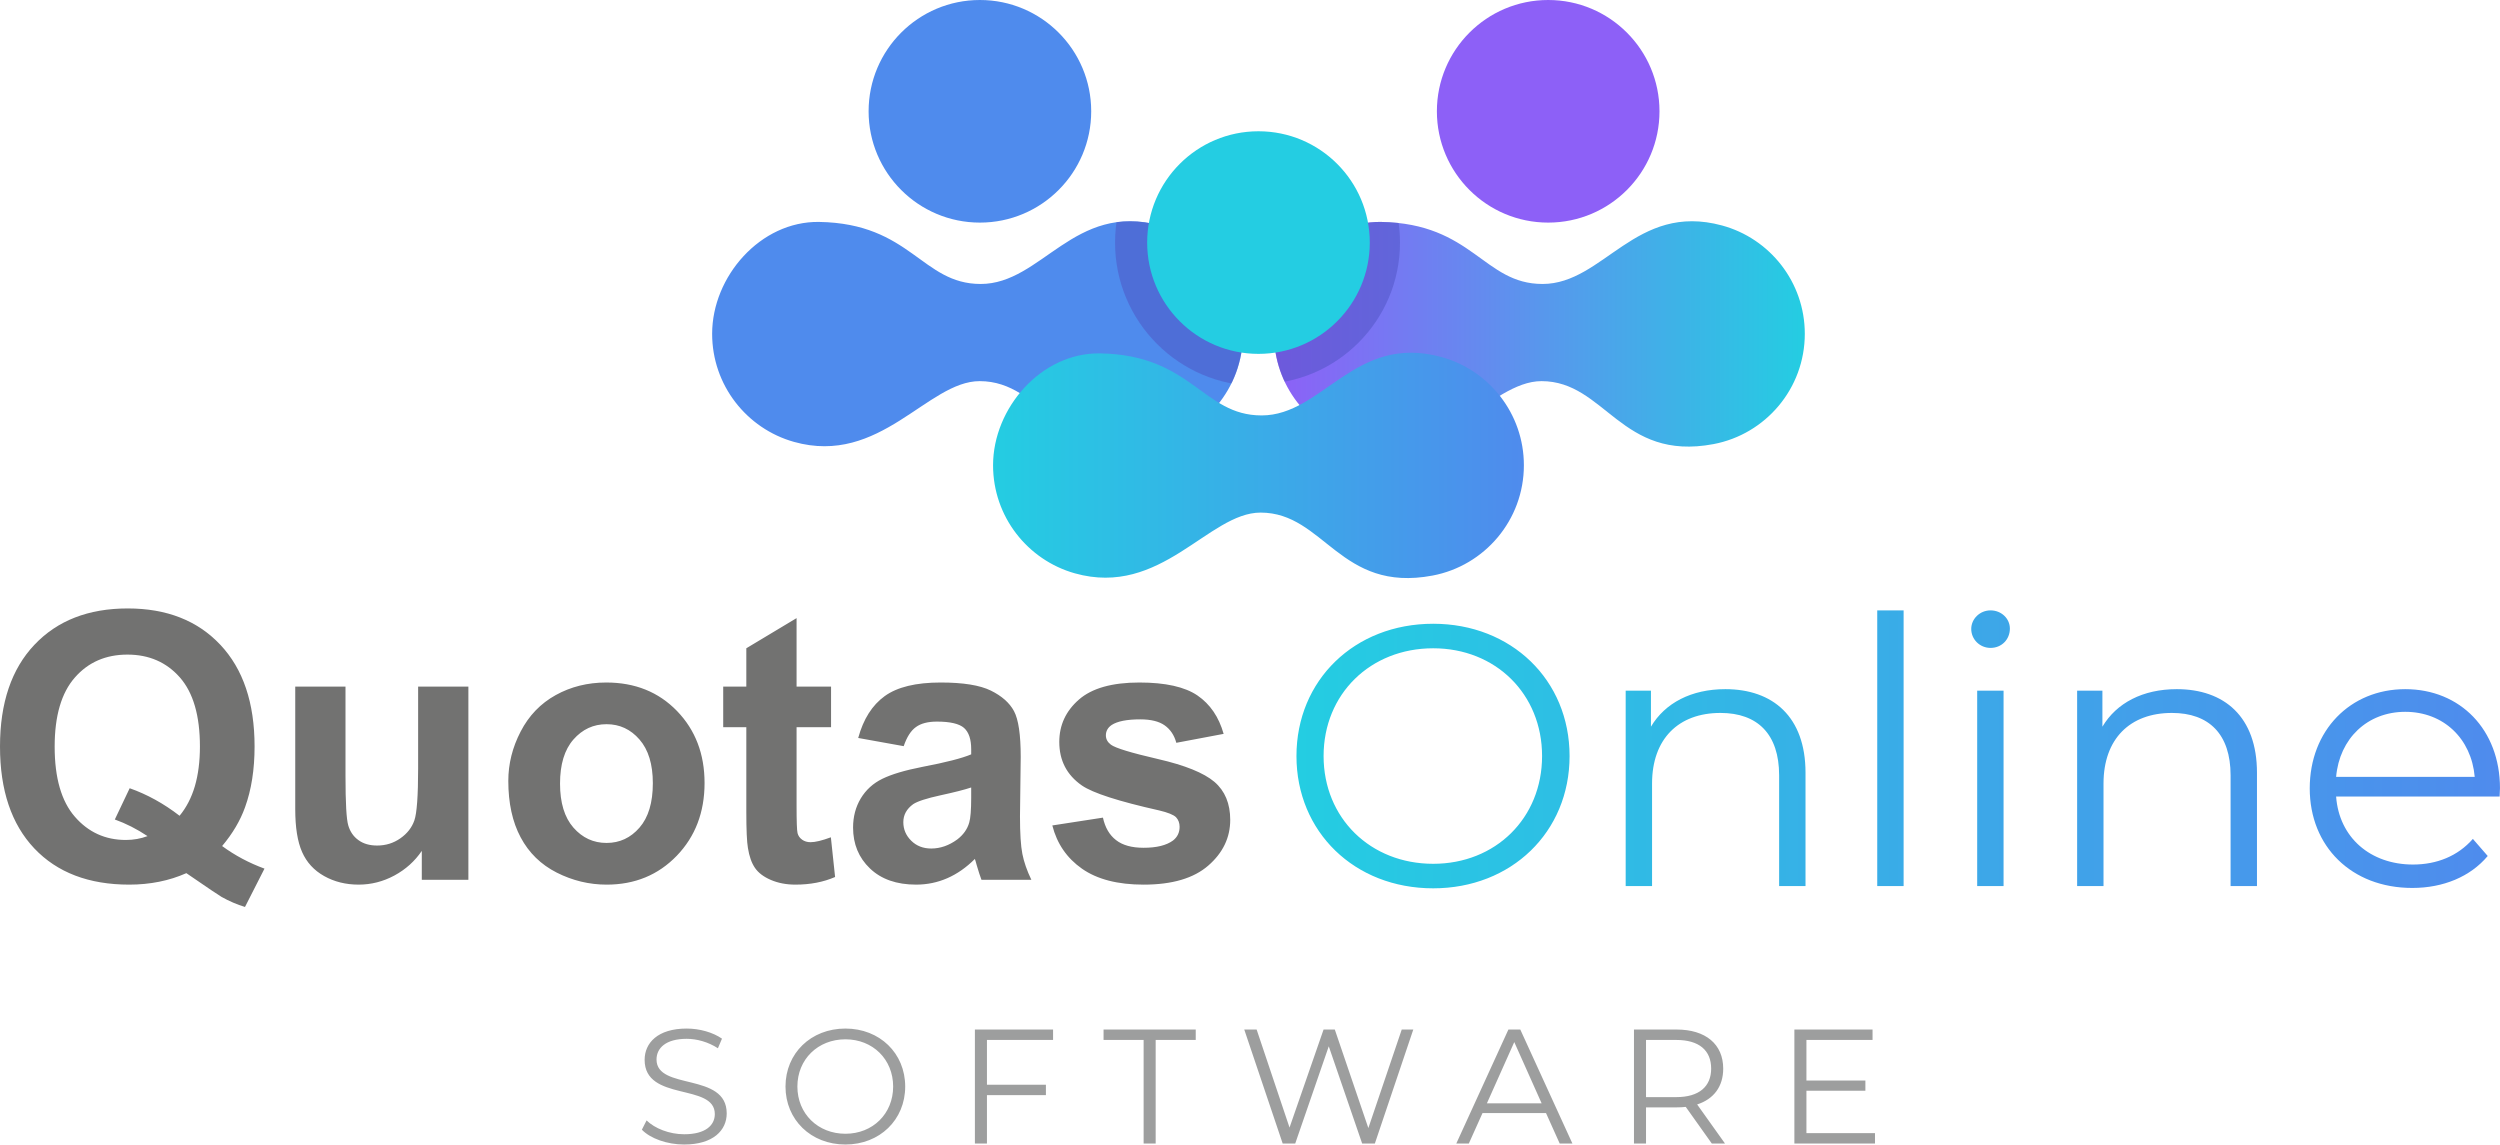
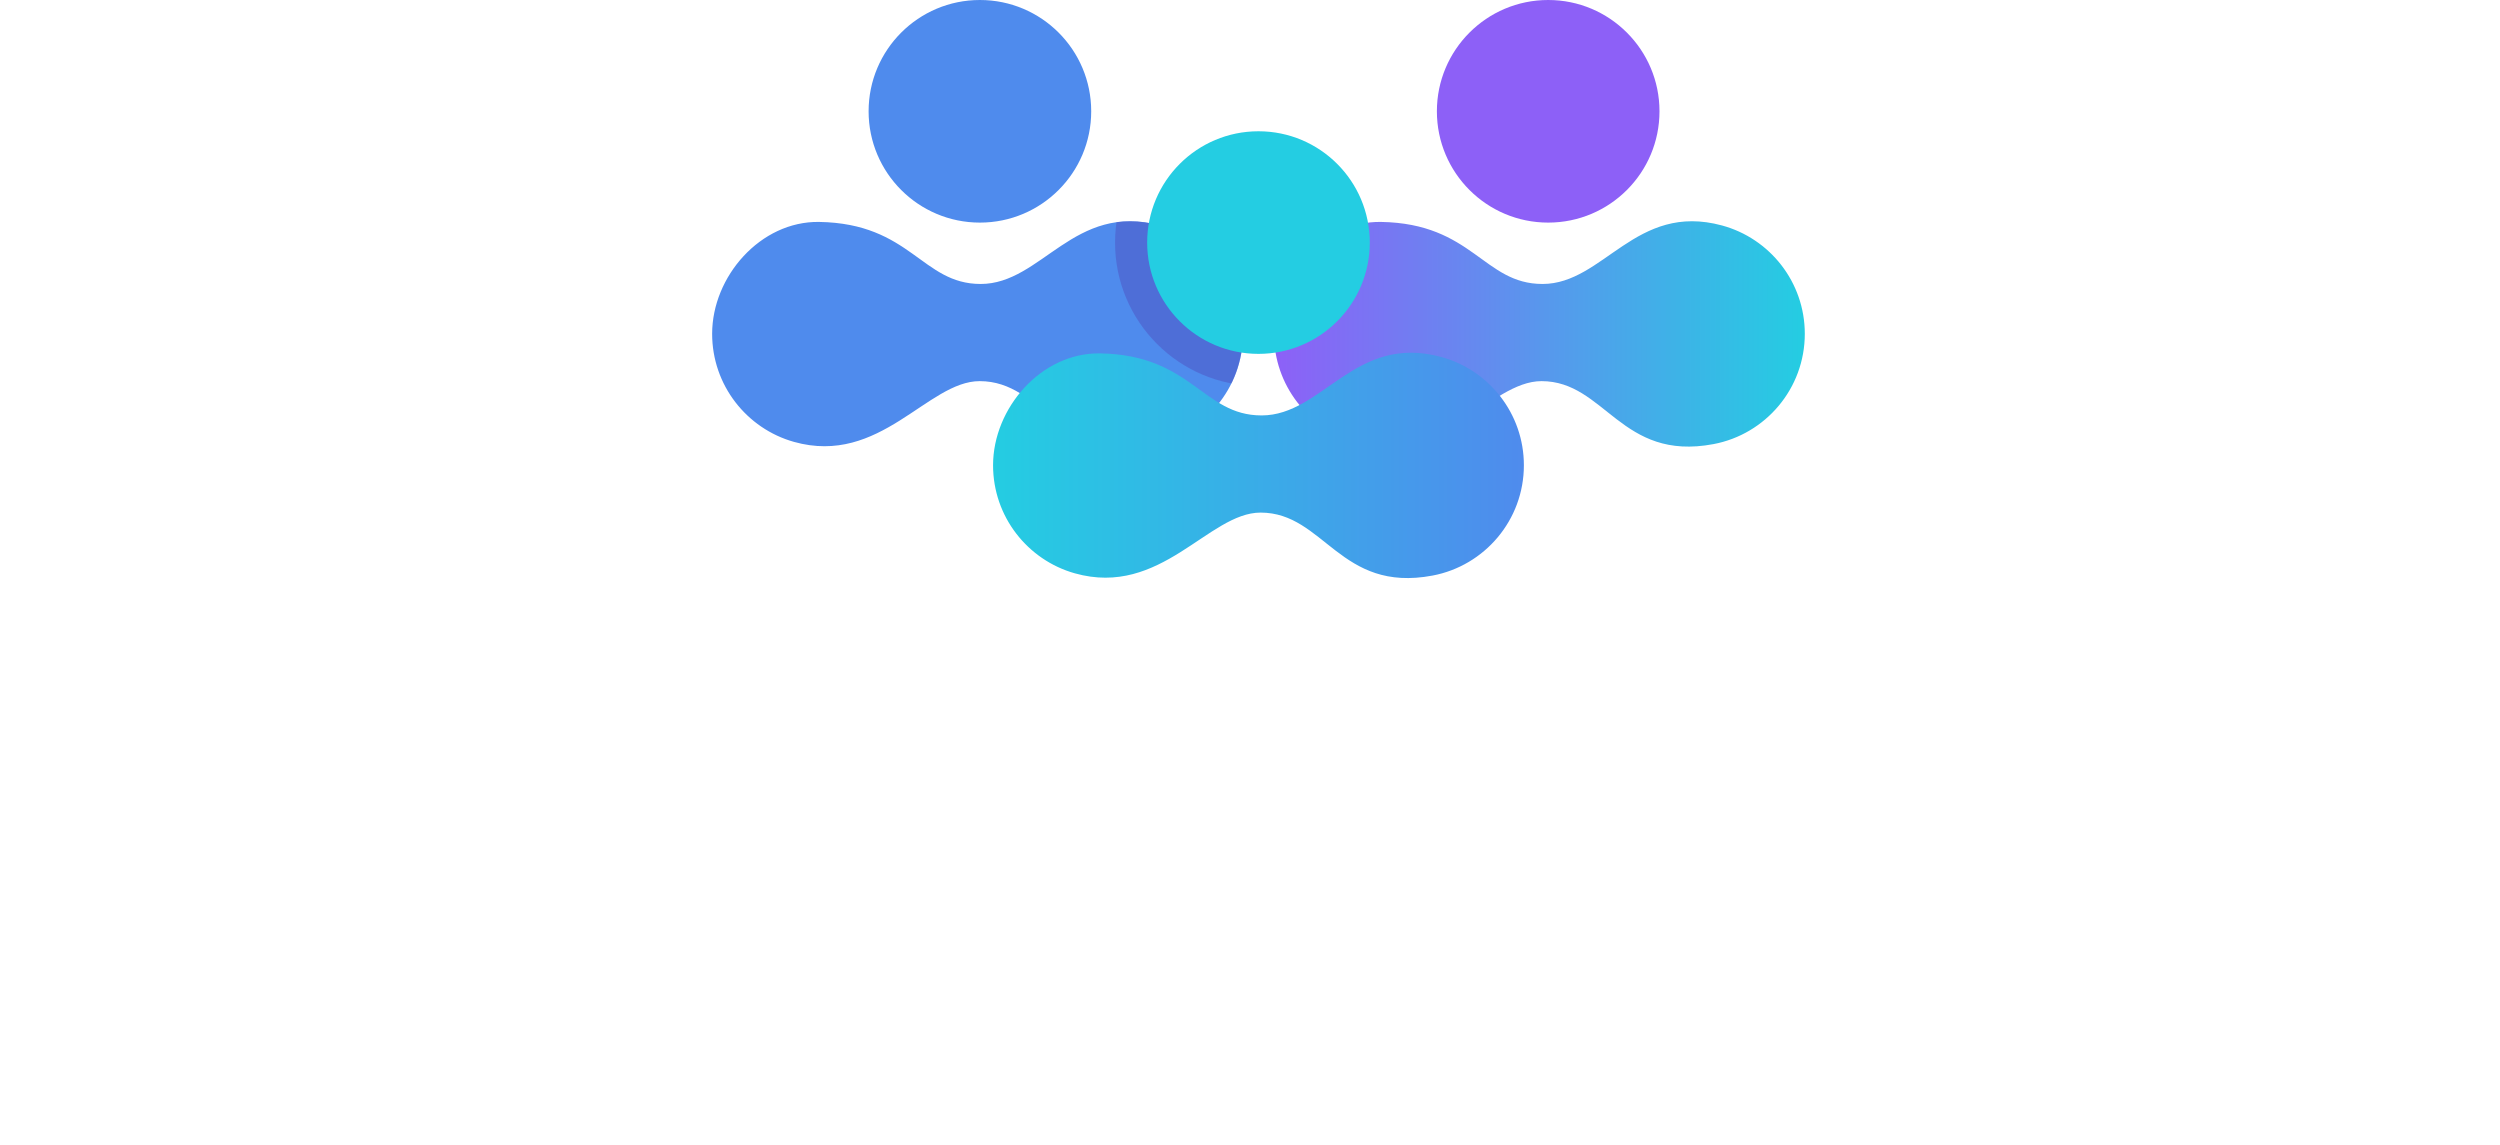
<svg xmlns="http://www.w3.org/2000/svg" xmlns:xlink="http://www.w3.org/1999/xlink" xml:space="preserve" width="80.148mm" height="36.692mm" version="1.1" style="shape-rendering:geometricPrecision; text-rendering:geometricPrecision; image-rendering:optimizeQuality; fill-rule:evenodd; clip-rule:evenodd" viewBox="0 0 7975.81 3651.37">
  <defs>
    <style type="text/css">
   
    .fil4 {fill:none}
    .fil8 {fill:#24CDE2}
    .fil5 {fill:#4F8BED}
    .fil6 {fill:#8D60F7}
    .fil1 {fill:#9D9E9E;fill-rule:nonzero}
    .fil9 {fill:#727271;fill-rule:nonzero}
    .fil3 {fill:#4E52C2;fill-opacity:0.502}
    .fil7 {fill:url(#id2)}
    .fil2 {fill:url(#id3)}
    .fil0 {fill:url(#id4);fill-rule:nonzero}
   
  </style>
    <clipPath id="id0">
-       <path d="M4920.97 905.98c195.38,0 297.07,-261.51 572.81,-186.66 152.19,41.29 264.13,180.39 264.13,345.65 0,174.96 -125.47,320.59 -291.32,351.89 -296.03,56 -345.31,-200.91 -548.66,-200.91 -166.11,0 -317.27,271.32 -592.75,193.73 -150.47,-42.41 -260.76,-180.68 -260.76,-344.72 0,-182.82 154.21,-359.63 341.1,-356.94 293.15,4.82 327.37,197.94 515.43,197.94z" />
-     </clipPath>
+       </clipPath>
    <clipPath id="id1">
      <path d="M3128.5 905.98c195.38,0 297.07,-261.51 572.81,-186.66 152.19,41.29 264.13,180.39 264.13,345.65 0,174.96 -125.46,320.59 -291.31,351.89 -296.04,56 -345.32,-200.91 -548.67,-200.91 -166.11,0 -317.27,271.32 -592.75,193.73 -150.46,-42.41 -260.76,-180.68 -260.76,-344.72 0,-182.82 154.21,-359.63 341.1,-356.94 293.15,4.82 327.38,197.94 515.43,197.94z" />
    </clipPath>
    <linearGradient id="id2" gradientUnits="userSpaceOnUse" x1="3168.2" y1="1484.74" x2="4861.68" y2="1484.74">
      <stop offset="0" style="stop-opacity:1; stop-color:#24CDE2" />
      <stop offset="1" style="stop-opacity:1; stop-color:#4F8BED" />
    </linearGradient>
    <linearGradient id="id3" gradientUnits="userSpaceOnUse" x1="4064.43" y1="1065.35" x2="5757.9" y2="1065.35">
      <stop offset="0" style="stop-opacity:1; stop-color:#8D60F7" />
      <stop offset="1" style="stop-opacity:1; stop-color:#24CDE2" />
    </linearGradient>
    <linearGradient id="id4" gradientUnits="userSpaceOnUse" xlink:href="#id2" x1="4136.13" y1="2390.71" x2="7975.97" y2="2390.71">
  </linearGradient>
  </defs>
  <g id="Camada_x0020_1">
-     <path class="fil0" d="M4572.39 2834.06c248.94,0 435.07,-179.01 435.07,-422.02 0,-243.02 -186.12,-422.03 -435.07,-422.03 -251.31,0 -436.25,180.19 -436.25,422.03 0,241.83 184.94,422.02 436.25,422.02zm0 -78.24c-200.34,0 -349.7,-145.82 -349.7,-343.78 0,-197.97 149.36,-343.78 349.7,-343.78 199.16,0 347.33,145.81 347.33,343.78 0,197.96 -148.18,343.78 -347.33,343.78zm931.77 -557.17c-107.88,0 -192.05,43.87 -237.09,119.74l0 -114.99 -80.62 0 0 623.54 84.17 0 0 -327.18c0,-142.26 84.17,-225.24 218.12,-225.24 118.54,0 187.3,67.57 187.3,199.16l0 353.26 84.17 0 0 -361.56c0,-179.01 -104.32,-266.73 -256.05,-266.73zm484.84 628.29l84.17 0 0 -879.6 -84.17 0 0 879.6zm361.56 -759.87c35.56,0 61.64,-27.27 61.64,-61.65 0,-32 -27.27,-58.09 -61.64,-58.09 -34.38,0 -61.65,27.27 -61.65,59.27 0,33.2 27.27,60.46 61.65,60.46zm-42.68 759.87l84.17 0 0 -623.54 -84.17 0 0 623.54zm636.59 -628.29c-107.88,0 -192.05,43.87 -237.09,119.74l0 -114.99 -80.62 0 0 623.54 84.17 0 0 -327.18c0,-142.26 84.17,-225.24 218.12,-225.24 118.54,0 187.3,67.57 187.3,199.16l0 353.26 84.17 0 0 -361.56c0,-179.01 -104.32,-266.73 -256.05,-266.73zm1031.33 316.51c0,-187.3 -126.84,-316.51 -302.28,-316.51 -175.45,0 -304.66,131.59 -304.66,316.51 0,184.94 132.77,317.71 327.18,317.71 98.39,0 184.93,-35.57 240.64,-101.95l-47.42 -54.53c-47.42,54.53 -114.99,81.8 -190.86,81.8 -136.32,0 -235.9,-86.54 -245.38,-216.94l521.59 0c0,-9.48 1.18,-18.97 1.18,-26.08zm-302.28 -244.2c122.09,0 211.01,85.35 221.68,207.46l-442.17 0c10.67,-122.1 99.57,-207.46 220.49,-207.46z" />
-     <path class="fil1" d="M2182.82 3651.37c93.01,0 135.61,-45.72 135.61,-99.24 0,-132.48 -223.93,-72.22 -223.93,-171.97 0,-36.37 29.62,-65.99 96.12,-65.99 32.21,0 68.58,9.87 99.75,30.13l12.99 -30.65c-29.1,-20.26 -71.7,-32.21 -112.74,-32.21 -92.49,0 -134.06,46.23 -134.06,99.75 0,134.56 223.94,73.26 223.94,173.02 0,35.84 -29.62,64.43 -97.68,64.43 -47.8,0 -94.04,-18.71 -120.01,-44.16l-15.07 29.62c27.02,28.05 80.53,47.28 135.08,47.28zm514.37 0c109.11,0 190.68,-78.45 190.68,-184.97 0,-106.51 -81.57,-184.96 -190.68,-184.96 -110.14,0 -191.2,78.97 -191.2,184.96 0,105.99 81.05,184.97 191.2,184.97zm0 -34.29c-87.8,0 -153.27,-63.9 -153.27,-150.67 0,-86.77 65.47,-150.66 153.27,-150.66 87.28,0 152.24,63.9 152.24,150.66 0,86.78 -64.95,150.67 -152.24,150.67zm662.44 -299.27l0 -33.25 -249.39 0 0 363.69 38.44 0 0 -154.31 188.09 0 0 -33.26 -188.09 0 0 -142.88 210.95 0zm288.88 330.45l38.44 0 0 -330.45 127.82 0 0 -33.25 -294.07 0 0 33.25 127.82 0 0 330.45zm823.5 -363.69l-106.51 314.33 -107.03 -314.33 -35.85 0 -108.59 312.77 -104.95 -312.77 -39.49 0 122.61 363.69 40.01 0 107.03 -310.18 106.51 310.18 40.52 0 122.62 -363.69 -36.89 0zm503.98 363.69l40.52 0 -166.26 -363.69 -37.92 0 -166.27 363.69 40.01 0 43.64 -97.16 202.63 0 43.65 97.16zm-232.25 -128.33l87.28 -195.36 87.28 195.36 -174.57 0zm759.6 128.33l-88.85 -124.69c53,-17.15 83.13,-57.16 83.13,-114.31 0,-77.93 -56.12,-124.69 -148.59,-124.69l-136.13 0 0 363.69 38.44 0 0 -115.35 97.68 0c10.39,0 19.74,-0.52 29.1,-1.55l83.12 116.9 42.08 0zm-155.34 -148.08l-96.65 0 0 -182.37 96.65 0c72.73,0 111.18,33.26 111.18,91.44 0,57.15 -38.44,90.93 -111.18,90.93zm415.12 114.83l0 -135.09 188.09 0 0 -32.73 -188.09 0 0 -129.38 210.95 0 0 -33.25 -249.39 0 0 363.69 257.18 0 0 -33.25 -218.74 0z" />
    <path class="fil2" d="M4920.97 905.98c195.38,0 297.07,-261.51 572.81,-186.66 152.19,41.29 264.13,180.39 264.13,345.65 0,174.96 -125.47,320.59 -291.32,351.89 -296.03,56 -345.31,-200.91 -548.66,-200.91 -166.11,0 -317.27,271.32 -592.75,193.73 -150.47,-42.41 -260.76,-180.68 -260.76,-344.72 0,-182.82 154.21,-359.63 341.1,-356.94 293.15,4.82 327.37,197.94 515.43,197.94z" />
    <g style="clip-path:url(#id0)">
      <g id="_2730837797536">
        <path id="1" class="fil3" d="M4014.94 322.4c249.35,0 451.5,202.14 451.5,451.5 0,249.35 -202.14,451.5 -451.5,451.5 -249.35,0 -451.5,-202.14 -451.5,-451.5 0,-249.35 202.14,-451.5 451.5,-451.5z" />
      </g>
    </g>
-     <path class="fil4" d="M4920.97 905.98c195.38,0 297.07,-261.51 572.81,-186.66 152.19,41.29 264.13,180.39 264.13,345.65 0,174.96 -125.47,320.59 -291.32,351.89 -296.03,56 -345.31,-200.91 -548.66,-200.91 -166.11,0 -317.27,271.32 -592.75,193.73 -150.47,-42.41 -260.76,-180.68 -260.76,-344.72 0,-182.82 154.21,-359.63 341.1,-356.94 293.15,4.82 327.37,197.94 515.43,197.94z" />
    <path class="fil5" d="M3128.5 905.98c195.38,0 297.07,-261.51 572.81,-186.66 152.19,41.29 264.13,180.39 264.13,345.65 0,174.96 -125.46,320.59 -291.31,351.89 -296.04,56 -345.32,-200.91 -548.67,-200.91 -166.11,0 -317.27,271.32 -592.75,193.73 -150.46,-42.41 -260.76,-180.68 -260.76,-344.72 0,-182.82 154.21,-359.63 341.1,-356.94 293.15,4.82 327.38,197.94 515.43,197.94z" />
    <g style="clip-path:url(#id1)">
      <g id="_2730837807584">
-         <path id="1" class="fil3" d="M4014.94 316.34c252.71,0 457.56,204.85 457.56,457.56 0,252.71 -204.85,457.57 -457.56,457.57 -252.71,0 -457.57,-204.86 -457.57,-457.57 0,-252.71 204.86,-457.56 457.57,-457.56z" />
+         <path id="1" class="fil3" d="M4014.94 316.34c252.71,0 457.56,204.85 457.56,457.56 0,252.71 -204.85,457.57 -457.56,457.57 -252.71,0 -457.57,-204.86 -457.57,-457.57 0,-252.71 204.86,-457.56 457.57,-457.56" />
      </g>
    </g>
    <path class="fil4" d="M3128.5 905.98c195.38,0 297.07,-261.51 572.81,-186.66 152.19,41.29 264.13,180.39 264.13,345.65 0,174.96 -125.46,320.59 -291.31,351.89 -296.04,56 -345.32,-200.91 -548.67,-200.91 -166.11,0 -317.27,271.32 -592.75,193.73 -150.46,-42.41 -260.76,-180.68 -260.76,-344.72 0,-182.82 154.21,-359.63 341.1,-356.94 293.15,4.82 327.38,197.94 515.43,197.94z" />
    <path class="fil5" d="M3126.21 0c196.11,0 355.09,158.97 355.09,355.09 0,196.1 -158.97,355.09 -355.09,355.09 -196.11,0 -355.09,-158.98 -355.09,-355.09 0,-196.11 158.97,-355.09 355.09,-355.09z" />
    <path class="fil6" d="M4939.23 0c196.1,0 355.09,158.97 355.09,355.09 0,196.1 -158.98,355.09 -355.09,355.09 -196.11,0 -355.09,-158.98 -355.09,-355.09 0,-196.11 158.97,-355.09 355.09,-355.09z" />
    <path class="fil7" d="M4024.74 1325.37c195.38,0 297.07,-261.51 572.8,-186.66 152.2,41.29 264.14,180.4 264.14,345.65 0,174.96 -125.47,320.59 -291.32,351.89 -296.04,56.01 -345.31,-200.91 -548.66,-200.91 -166.11,0 -317.28,271.32 -592.75,193.73 -150.47,-42.41 -260.76,-180.68 -260.76,-344.72 0,-182.82 154.21,-359.62 341.09,-356.94 293.16,4.82 327.38,197.94 515.44,197.94z" />
    <path class="fil8" d="M4014.94 418.8c196.1,0 355.09,158.98 355.09,355.09 0,196.11 -158.98,355.09 -355.09,355.09 -196.11,0 -355.09,-158.97 -355.09,-355.09 0,-196.1 158.97,-355.09 355.09,-355.09z" />
-     <path class="fil9" d="M708.62 2699.17c41.36,30.28 86.41,54.24 135.17,72.05l-62.22 122.31c-25.37,-7.71 -50.32,-18.4 -74.72,-32.06 -5.26,-2.77 -42.7,-27.9 -112.34,-75.8 -54.8,24.34 -115.67,36.61 -182.38,36.61 -128.72,0 -229.77,-38.59 -302.71,-115.59 -72.94,-77.18 -109.43,-185.45 -109.43,-324.98 0,-139.14 36.67,-247.4 109.82,-324.59 73.13,-77.38 172.42,-115.98 297.64,-115.98 124.24,0 222.75,38.6 295.51,115.98 72.74,77.19 109.22,185.26 109.22,324.4 0,73.43 -10.14,138.15 -30.42,193.96 -15.22,42.55 -39.6,83.92 -73.14,123.7zm-135.75 -96.58c21.64,-26.13 37.84,-57.4 48.75,-94.21 10.74,-36.82 16.19,-78.97 16.19,-126.67 0,-98.37 -21.26,-171.8 -63.98,-220.48 -42.71,-48.49 -98.5,-72.83 -167.34,-72.83 -69.05,0 -125.03,24.34 -167.75,73.22 -42.91,48.89 -64.37,122.32 -64.37,220.49 0,99.55 21.46,174.17 64.37,223.45 42.91,49.48 97.14,74.22 162.68,74.22 24.58,0 47.59,-4.15 69.24,-12.27 -34.13,-22.76 -69.05,-40.37 -104.35,-53.04l47.4 -99.75c55.39,19.59 108.45,48.69 159.16,87.88zm772.78 204.25l0 -92.23c-22.23,32.85 -51.3,58.98 -87.38,78.58 -36.07,19.4 -74.12,29.09 -114.1,29.09 -40.96,0 -77.63,-9.11 -110,-27.31 -32.58,-18.21 -55.98,-43.95 -70.42,-76.79 -14.63,-33.06 -21.84,-78.58 -21.84,-136.76l0 -390.9 160.33 0 0 283.82c0,86.89 2.93,139.93 8.98,159.52 5.84,19.59 16.58,35.23 32.37,46.51 15.6,11.48 35.51,17.22 59.69,17.22 27.51,0 52.09,-7.71 73.92,-22.96 21.85,-15.24 36.67,-34.24 44.67,-57 8,-22.76 12.09,-78.18 12.09,-166.65l0 -260.47 160.33 0 0 616.33 -148.62 0zm276 -315.69c0,-54.23 13.07,-106.68 39.4,-157.34 26.34,-50.87 63.59,-89.46 111.76,-116.18 48.18,-26.72 101.81,-40.17 161.3,-40.17 91.88,0 166.96,30.27 225.69,90.84 58.7,60.76 87.95,137.16 87.95,229.79 0,93.42 -29.65,170.81 -88.74,232.17 -59.3,61.36 -133.81,92.03 -223.72,92.03 -55.6,0 -108.66,-12.86 -159.17,-38.39 -50.31,-25.54 -88.74,-62.94 -115.08,-112.42 -26.33,-49.28 -39.4,-109.45 -39.4,-180.31zm165.01 8.71c0,61.16 14.24,108.07 42.71,140.52 28.68,32.66 63.79,48.89 105.72,48.89 41.74,0 76.84,-16.23 105.13,-48.89 28.29,-32.45 42.53,-79.76 42.53,-141.71 0,-60.37 -14.24,-106.88 -42.53,-139.34 -28.28,-32.65 -63.39,-48.88 -105.13,-48.88 -41.94,0 -77.04,16.23 -105.72,48.88 -28.47,32.46 -42.71,79.37 -42.71,140.52zm864.66 -309.35l0 129.44 -110 0 0 249.58c0,50.67 0.98,80.16 3.11,88.48 2.15,8.31 6.83,15.24 14.44,20.78 7.4,5.34 16.38,8.11 27.11,8.11 15.03,0 36.47,-5.14 64.75,-15.63l13.46 126.67c-37.26,16.23 -79.38,24.34 -126.58,24.34 -28.88,0 -54.81,-4.95 -78.03,-14.84 -23.22,-9.9 -40.18,-22.77 -50.91,-38.4 -10.93,-15.83 -18.33,-37.01 -22.62,-63.93 -3.31,-19 -5.08,-57.4 -5.08,-115.39l0 -269.77 -73.73 0 0 -129.44 73.73 0 0 -122.31 160.34 -96.19 0 218.5 110 0zm231.72 190l-145.11 -26.12c16.38,-60.17 44.66,-104.7 84.65,-133.6 39.99,-28.9 99.48,-43.34 178.28,-43.34 71.58,0 125.03,8.51 160.14,25.72 34.92,17.22 59.69,38.99 73.92,65.51 14.24,26.52 21.46,75.01 21.46,145.87l-2.33 190.01c0,54.03 2.53,94.01 7.59,119.74 5.08,25.73 14.64,53.24 28.68,82.54l-159.16 0c-4.1,-10.69 -9.36,-26.52 -15.41,-47.5 -2.53,-9.7 -4.48,-16.03 -5.64,-19.01 -27.32,27.32 -56.57,47.71 -87.78,61.36 -31.21,13.65 -64.37,20.58 -99.67,20.58 -62.22,0 -111.37,-17.22 -147.26,-51.66 -35.88,-34.23 -53.84,-77.78 -53.84,-130.42 0,-34.64 8.19,-65.71 24.58,-93.03 16.39,-27.12 39.21,-48.1 68.85,-62.54 29.46,-14.45 71.98,-27.12 127.56,-38 74.9,-14.25 126.99,-27.7 155.85,-39.97l0 -16.43c0,-31.67 -7.6,-54.24 -22.82,-67.89 -15.41,-13.45 -44.28,-20.19 -86.6,-20.19 -28.68,0 -50.91,5.74 -66.9,17.42 -16.19,11.47 -29.07,31.86 -39.02,60.95zm215.34 131.82c-20.48,6.94 -53.06,15.25 -97.72,24.94 -44.47,9.7 -73.72,19.21 -87.37,28.31 -20.87,15.24 -31.41,34.23 -31.41,57.39 0,22.96 8.39,42.55 25.16,59.18 16.78,16.63 38.04,24.94 63.98,24.94 28.87,0 56.57,-9.7 82.91,-28.9 19.31,-14.84 32.17,-32.65 38.22,-54.03 4.09,-13.86 6.24,-40.38 6.24,-79.37l0 -32.46zm258.84 121.13l161.5 -24.94c6.83,31.48 20.67,55.42 41.74,71.65 20.87,16.43 50.32,24.54 87.97,24.54 41.55,0 72.74,-7.71 93.81,-23.16 14.04,-10.89 21.07,-25.53 21.07,-43.74 0,-12.27 -3.9,-22.56 -11.5,-30.68 -8,-7.71 -25.94,-15.04 -53.65,-21.57 -129.71,-29.09 -211.82,-55.61 -246.54,-79.56 -48.18,-33.45 -72.17,-79.76 -72.17,-138.94 0,-53.64 20.87,-98.57 62.42,-134.98 41.55,-36.42 105.91,-54.62 193.1,-54.62 83.09,0 144.92,13.85 185.31,41.36 40.37,27.71 68.27,68.49 83.47,122.51l-150.96 28.5c-6.44,-24.14 -18.92,-42.75 -37.07,-55.61 -18.13,-12.87 -44.07,-19.21 -77.81,-19.21 -42.53,0 -72.95,5.94 -91.48,18.01 -12.29,8.52 -18.34,19.59 -18.34,33.06 0,11.67 5.26,21.57 15.99,29.69 14.64,10.89 64.76,26.12 150.58,45.92 85.82,19.79 145.7,43.95 179.64,72.65 33.75,28.89 50.51,69.47 50.51,121.32 0,56.41 -23.22,105.1 -69.83,145.68 -46.42,40.57 -115.27,60.95 -206.55,60.95 -82.71,0 -148.25,-17.02 -196.61,-50.86 -48.18,-33.84 -79.78,-79.76 -94.6,-137.96z" />
  </g>
</svg>